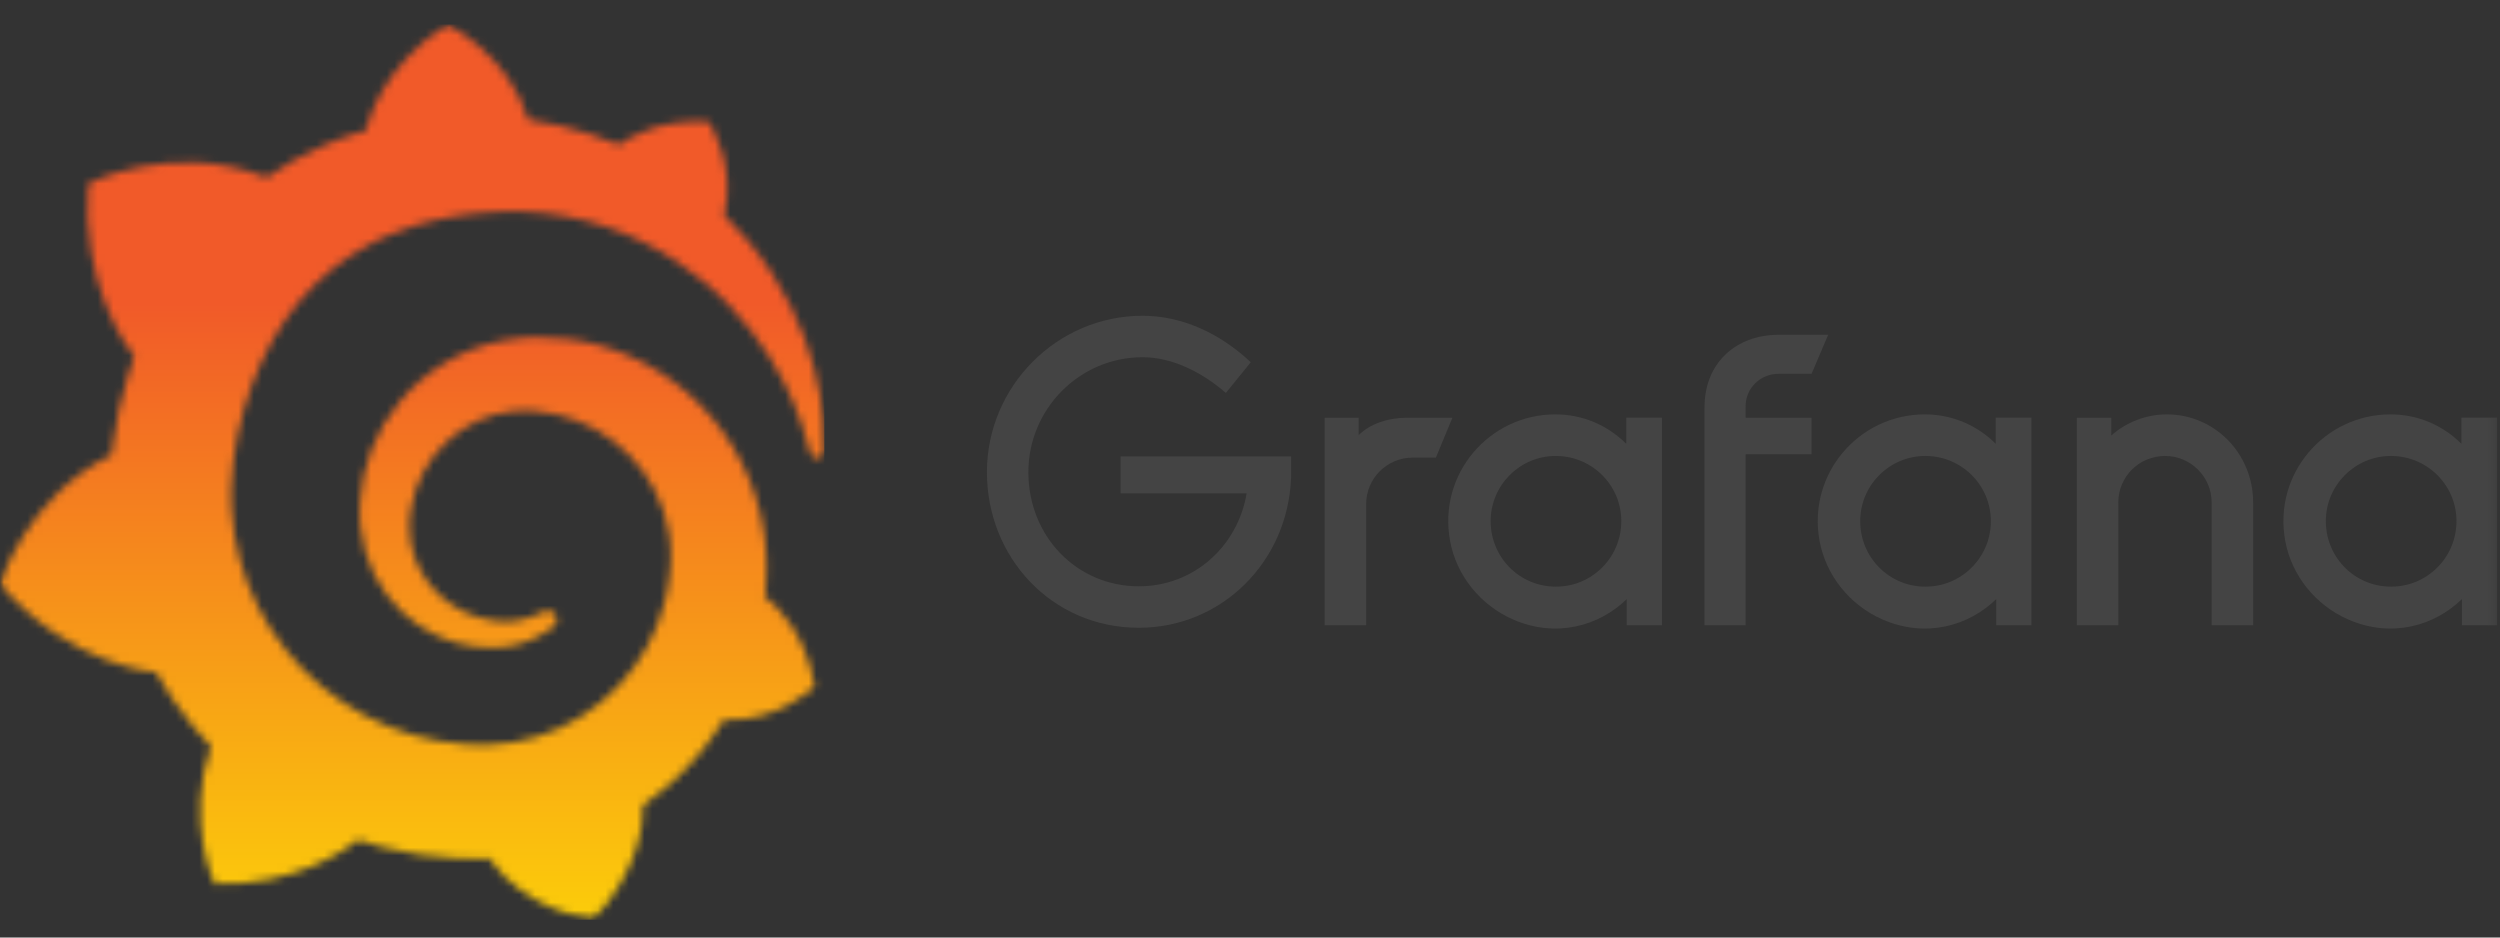
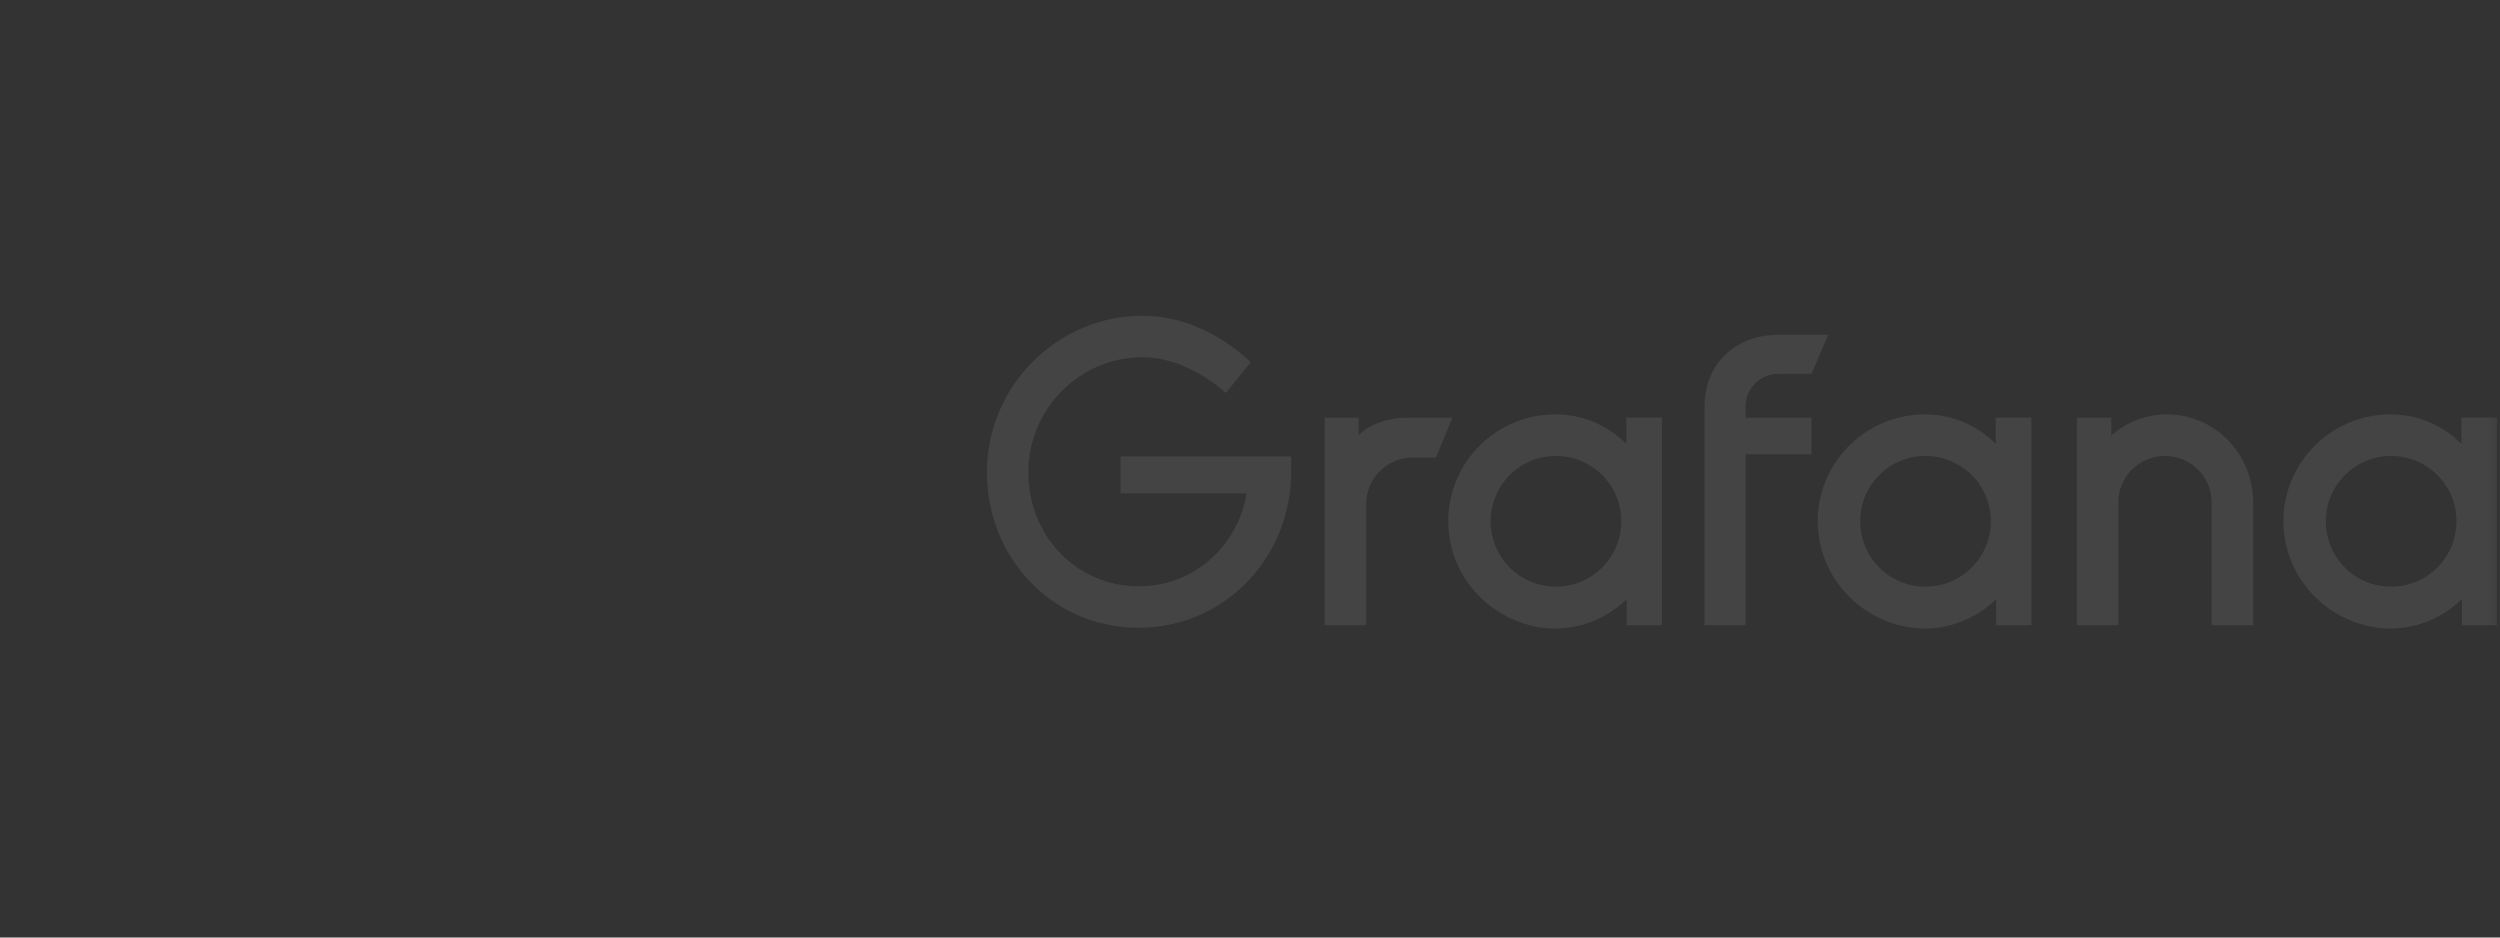
<svg xmlns="http://www.w3.org/2000/svg" width="320" height="120" viewBox="0 0 320 120" fill="none">
  <rect x="0" y="0" width="320" height="120" fill="#333333" stroke="none" />
  <mask id="mask0_1_352" style="mask-type:luminance" maskUnits="userSpaceOnUse" x="0" y="3" width="320" height="115">
    <path d="M319.767 3.011H0V117.638H319.767V3.011Z" fill="white" />
  </mask>
  <g mask="url(#mask0_1_352)">
    <path d="M165.256 61.178C164.837 71.958 156.334 80.354 145.768 80.354C134.616 80.354 126.326 71.326 126.326 60.44C126.326 49.447 135.301 40.419 146.24 40.419C151.18 40.419 156.014 42.543 160.102 46.364L156.913 50.292C153.776 47.582 150.008 45.725 146.24 45.725C138.217 45.725 131.632 52.31 131.632 60.44C131.632 68.669 137.844 75.048 145.761 75.048C152.878 75.048 158.458 69.841 159.569 63.15H143.431V58.423H165.263V61.178H165.256Z" fill="#444" />
    <path d="M183.792 58.575H180.816C177.527 58.575 174.87 61.24 174.87 64.52V80.027H169.557V53.467H173.911V55.697C175.342 54.267 177.626 53.467 180.176 53.467H185.909L183.792 58.575Z" fill="#444" />
    <path d="M212.734 80.034H208.22V76.685C204.726 80.095 199.222 81.732 193.642 79.281C189.509 77.461 186.433 73.693 185.611 69.247C184.028 60.66 190.635 53.041 199.078 53.041C202.633 53.041 205.822 54.471 208.159 56.808V53.459H212.727V80.034H212.734ZM207.299 68.661C208.555 63.264 204.467 58.362 199.138 58.362C194.517 58.362 190.803 62.13 190.803 66.697C190.803 71.866 195.348 75.863 200.63 74.964C203.881 74.408 206.553 71.881 207.299 68.661Z" fill="#444" />
    <path d="M223.438 51.99V53.474H231.88V58.149H223.438V80.034H218.177V52.15C218.177 46.303 222.372 42.855 227.632 42.855H234.004L231.88 47.849H227.64C225.303 47.849 223.438 49.706 223.438 51.99Z" fill="#444" />
    <path d="M260.03 80.034H255.516V76.685C252.022 80.095 246.518 81.732 240.938 79.281C236.805 77.461 233.729 73.693 232.907 69.247C231.324 60.66 237.931 53.041 246.374 53.041C249.929 53.041 253.118 54.471 255.455 56.808V53.459H260.022V80.034H260.03ZM254.603 68.661C255.859 63.264 251.771 58.362 246.442 58.362C241.821 58.362 238.106 62.13 238.106 66.697C238.106 71.866 242.651 75.863 247.934 74.964C251.177 74.408 253.856 71.881 254.603 68.661Z" fill="#444" />
    <path d="M288.402 64.307V80.027H283.089V64.307C283.089 61.01 280.379 58.362 277.143 58.362C273.794 58.362 271.145 61.018 271.145 64.307V80.027H265.831V53.467H270.239V55.751C272.149 54.053 274.7 53.041 277.356 53.041C283.515 53.048 288.402 58.095 288.402 64.307Z" fill="#444" />
    <path d="M319.636 80.034H315.122V76.685C311.628 80.095 306.124 81.732 300.544 79.281C296.411 77.461 293.335 73.693 292.513 69.247C290.93 60.66 297.537 53.041 305.979 53.041C309.535 53.041 312.724 54.471 315.061 56.808V53.459H319.628V80.034H319.636ZM314.201 68.661C315.457 63.264 311.369 58.362 306.04 58.362C301.419 58.362 297.705 62.13 297.705 66.697C297.705 71.866 302.249 75.863 307.532 74.964C310.775 74.408 313.455 71.881 314.201 68.661Z" fill="#444" />
    <mask id="mask1_1_352" style="mask-type:luminance" maskUnits="userSpaceOnUse" x="0" y="3" width="106" height="115">
-       <path d="M46.989 16.23C46.989 16.23 46.949 16.396 46.897 16.678C46.419 16.816 45.942 16.949 45.465 17.104C44.803 17.305 44.153 17.547 43.492 17.783C42.842 18.036 42.18 18.289 41.536 18.576C40.236 19.134 38.947 19.761 37.688 20.469C36.468 21.154 35.266 21.907 34.098 22.724C33.932 22.643 33.799 22.586 33.799 22.586C21.875 18.03 11.286 23.512 11.286 23.512C10.319 36.195 16.048 44.191 17.181 45.64C16.9 46.422 16.635 47.216 16.393 48.016C15.513 50.892 14.852 53.842 14.444 56.891C14.386 57.328 14.334 57.771 14.283 58.214C3.267 63.655 0 74.809 0 74.809C9.198 85.387 19.919 86.043 19.919 86.043C19.931 86.037 19.937 86.025 19.948 86.02C21.311 88.453 22.887 90.771 24.665 92.928C25.407 93.831 26.189 94.706 27 95.551C23.647 105.14 27.472 113.118 27.472 113.118C37.711 113.503 44.435 108.637 45.85 107.516C46.868 107.86 47.904 108.166 48.945 108.436C52.091 109.247 55.312 109.724 58.533 109.862C59.339 109.897 60.144 109.914 60.943 109.908H61.334L61.588 109.903L62.094 109.885L62.594 109.862L62.606 109.879C67.426 116.759 75.91 117.731 75.91 117.731C81.944 111.369 82.289 105.059 82.289 103.696C82.289 103.696 82.289 103.65 82.289 103.604C82.289 103.489 82.284 103.414 82.284 103.414C82.278 103.316 82.278 103.224 82.266 103.121C83.532 102.235 84.74 101.28 85.885 100.256C88.3 98.07 90.412 95.586 92.16 92.899C92.327 92.646 92.488 92.393 92.643 92.134C99.471 92.525 104.286 87.907 104.286 87.907C103.152 80.791 99.097 77.323 98.251 76.667C98.251 76.667 98.217 76.638 98.165 76.603C98.119 76.569 98.085 76.546 98.085 76.546C98.044 76.517 97.993 76.483 97.935 76.448C97.975 76.017 98.016 75.591 98.038 75.165C98.091 74.401 98.108 73.63 98.113 72.871L98.108 72.301L98.102 72.014V71.869C98.102 71.674 98.096 71.749 98.096 71.674L98.073 71.197L98.038 70.553C98.027 70.328 98.01 70.138 97.993 69.937C97.975 69.741 97.958 69.54 97.935 69.344L97.866 68.752L97.785 68.165C97.671 67.383 97.521 66.607 97.343 65.841C96.629 62.776 95.433 59.865 93.851 57.248C92.269 54.63 90.302 52.313 88.087 50.362C85.873 48.407 83.388 46.837 80.782 45.663C78.177 44.49 75.439 43.736 72.712 43.391C71.349 43.213 69.992 43.144 68.645 43.161L68.145 43.172L68.019 43.178C67.984 43.178 67.829 43.184 67.846 43.184L67.639 43.196L67.138 43.23C66.949 43.242 66.753 43.259 66.586 43.276C65.896 43.345 65.211 43.437 64.532 43.564C61.829 44.07 59.276 45.048 57.026 46.394C54.777 47.74 52.822 49.425 51.228 51.334C49.641 53.239 48.404 55.35 47.553 57.535C46.701 59.721 46.224 61.976 46.092 64.167C46.057 64.714 46.045 65.261 46.057 65.801C46.057 65.934 46.063 66.072 46.069 66.204L46.086 66.641C46.103 66.906 46.126 67.165 46.149 67.423C46.258 68.533 46.46 69.597 46.759 70.627C47.351 72.681 48.306 74.539 49.48 76.114C50.653 77.696 52.056 79.002 53.546 80.02C55.036 81.039 56.63 81.769 58.206 82.235C59.788 82.701 61.357 82.902 62.836 82.897C63.02 82.897 63.204 82.891 63.388 82.885C63.486 82.885 63.584 82.874 63.681 82.874C63.779 82.868 63.877 82.862 63.975 82.856C64.13 82.839 64.291 82.827 64.447 82.81C64.481 82.81 64.532 82.799 64.579 82.793L64.723 82.776C64.82 82.764 64.912 82.747 65.01 82.736C65.206 82.712 65.373 82.672 65.545 82.643C65.718 82.609 65.89 82.574 66.063 82.528C66.402 82.453 66.73 82.35 67.058 82.252C67.702 82.039 68.306 81.78 68.87 81.493C69.433 81.205 69.951 80.877 70.434 80.538C70.572 80.44 70.705 80.337 70.837 80.233C71.355 79.831 71.435 79.071 71.021 78.565C70.659 78.122 70.037 78.007 69.543 78.283C69.422 78.352 69.295 78.416 69.169 78.479C68.737 78.686 68.289 78.881 67.811 79.037C67.334 79.186 66.839 79.313 66.322 79.405C66.063 79.44 65.804 79.48 65.539 79.503C65.407 79.52 65.275 79.525 65.137 79.525C65.004 79.531 64.861 79.543 64.74 79.537C64.613 79.537 64.487 79.531 64.354 79.531C64.193 79.525 64.032 79.514 63.871 79.508C63.871 79.508 63.791 79.508 63.854 79.503L63.802 79.497L63.693 79.485C63.618 79.48 63.549 79.474 63.474 79.463C63.33 79.445 63.187 79.428 63.043 79.405C61.887 79.244 60.713 78.905 59.586 78.393C58.453 77.881 57.371 77.179 56.394 76.299C55.415 75.424 54.564 74.366 53.897 73.169C53.23 71.979 52.764 70.65 52.545 69.258C52.436 68.562 52.39 67.843 52.407 67.141C52.419 66.946 52.425 66.756 52.436 66.56C52.436 66.612 52.442 66.526 52.442 66.526L52.447 66.457L52.459 66.313C52.465 66.215 52.476 66.123 52.488 66.025C52.528 65.646 52.586 65.261 52.655 64.887C53.19 61.855 54.708 58.898 57.055 56.65C57.642 56.092 58.274 55.568 58.947 55.108C59.62 54.648 60.34 54.234 61.087 53.889C61.835 53.543 62.617 53.262 63.417 53.043C64.216 52.83 65.039 52.687 65.873 52.612C66.287 52.577 66.707 52.56 67.127 52.56C67.236 52.56 67.322 52.566 67.409 52.566L67.748 52.577L67.961 52.583C68.047 52.583 67.961 52.583 68.001 52.589L68.087 52.594L68.427 52.617C69.33 52.692 70.233 52.819 71.119 53.02C72.897 53.417 74.622 54.067 76.233 54.959C79.454 56.742 82.198 59.531 83.882 62.897C84.734 64.57 85.321 66.376 85.62 68.24C85.689 68.706 85.747 69.178 85.787 69.65L85.815 70.006L85.833 70.362C85.838 70.483 85.838 70.599 85.844 70.719C85.844 70.834 85.85 70.967 85.85 71.053V71.358L85.844 71.703C85.833 71.933 85.815 72.307 85.804 72.537C85.764 73.049 85.723 73.566 85.654 74.078C85.591 74.585 85.505 75.091 85.413 75.597C85.309 76.097 85.206 76.598 85.073 77.093C84.826 78.087 84.504 79.06 84.13 80.015C83.377 81.924 82.37 83.736 81.156 85.41C78.723 88.752 75.404 91.484 71.631 93.199C69.744 94.05 67.754 94.677 65.706 95.016C64.682 95.189 63.647 95.292 62.612 95.327L62.422 95.333H62.255L61.921 95.338H61.409H61.156C61.3 95.338 61.139 95.333 61.139 95.333L61.035 95.327C60.478 95.315 59.925 95.286 59.373 95.246C57.159 95.079 54.967 94.688 52.844 94.067C50.722 93.451 48.663 92.629 46.713 91.593C42.819 89.511 39.339 86.658 36.612 83.218C35.243 81.504 34.047 79.664 33.057 77.725C32.068 75.787 31.291 73.757 30.716 71.68C30.147 69.603 29.79 67.475 29.652 65.335L29.629 64.933L29.623 64.835V64.749L29.617 64.57L29.606 64.219L29.6 64.133V64.012V63.765L29.595 63.264V63.167C29.595 63.184 29.595 63.184 29.595 63.132V62.937C29.595 62.678 29.606 62.413 29.612 62.154C29.652 61.096 29.738 60.009 29.876 58.922C30.014 57.834 30.193 56.742 30.417 55.654C30.641 54.573 30.906 53.498 31.205 52.445C31.809 50.334 32.563 48.286 33.454 46.353C35.243 42.482 37.59 39.071 40.408 36.322C41.11 35.632 41.841 34.981 42.6 34.372C43.359 33.762 44.147 33.198 44.958 32.669C45.764 32.134 46.598 31.651 47.455 31.202C47.881 30.972 48.318 30.771 48.755 30.558C48.973 30.46 49.198 30.363 49.416 30.265C49.635 30.167 49.859 30.069 50.083 29.983C50.975 29.603 51.895 29.287 52.816 28.988C53.052 28.919 53.281 28.844 53.512 28.775C53.742 28.7 53.983 28.648 54.213 28.579C54.679 28.447 55.157 28.338 55.628 28.217C55.864 28.154 56.106 28.113 56.342 28.062C56.583 28.01 56.819 27.958 57.061 27.912C57.302 27.866 57.544 27.826 57.78 27.78L58.142 27.717L58.505 27.659C58.746 27.625 58.987 27.584 59.229 27.55C59.499 27.504 59.776 27.481 60.046 27.441C60.27 27.412 60.633 27.372 60.857 27.343C61.03 27.326 61.196 27.308 61.369 27.291L61.708 27.256L61.881 27.239L62.082 27.228C62.358 27.21 62.629 27.193 62.905 27.176L63.313 27.147C63.313 27.147 63.463 27.141 63.33 27.141L63.417 27.136L63.589 27.13C63.825 27.118 64.055 27.107 64.291 27.095C65.223 27.067 66.149 27.067 67.063 27.095C68.898 27.17 70.699 27.372 72.448 27.694C75.951 28.344 79.246 29.471 82.226 30.944C85.212 32.404 87.886 34.199 90.21 36.149C90.354 36.27 90.497 36.397 90.642 36.517C90.785 36.644 90.924 36.765 91.061 36.891C91.343 37.139 91.614 37.397 91.884 37.645C92.154 37.898 92.413 38.157 92.678 38.41C92.931 38.669 93.19 38.922 93.437 39.186C94.421 40.227 95.335 41.286 96.158 42.35C97.809 44.472 99.126 46.612 100.179 48.637C100.247 48.764 100.311 48.89 100.374 49.017C100.437 49.143 100.501 49.27 100.558 49.396C100.679 49.644 100.805 49.891 100.915 50.138C101.03 50.386 101.145 50.627 101.254 50.869C101.357 51.111 101.461 51.352 101.565 51.582C101.956 52.531 102.313 53.428 102.606 54.286C103.089 55.66 103.44 56.903 103.716 57.978C103.825 58.41 104.234 58.697 104.677 58.657C105.137 58.617 105.488 58.237 105.499 57.777C105.522 56.621 105.493 55.258 105.361 53.704C105.188 51.783 104.861 49.557 104.211 47.113C103.572 44.668 102.623 41.993 101.243 39.215C99.856 36.443 98.05 33.555 95.703 30.765C94.789 29.672 93.788 28.591 92.706 27.538C94.317 21.131 90.745 15.574 90.745 15.574C84.579 15.188 80.656 17.489 79.201 18.542C78.959 18.439 78.711 18.335 78.465 18.231C77.412 17.806 76.336 17.409 75.226 17.058C74.116 16.707 72.982 16.385 71.826 16.115C70.665 15.844 69.485 15.614 68.283 15.43C68.07 15.401 67.863 15.373 67.65 15.338C64.97 6.744 57.245 3.149 57.245 3.149C48.628 8.585 46.989 16.23 46.989 16.23Z" fill="white" />
-     </mask>
+       </mask>
    <g mask="url(#mask1_1_352)">
-       <path d="M105.516 3.13H0V117.729H105.516V3.13Z" fill="url(#paint0_linear_1_352)" />
+       <path d="M105.516 3.13H0V117.729V3.13Z" fill="url(#paint0_linear_1_352)" />
    </g>
  </g>
  <defs>
    <linearGradient id="paint0_linear_1_352" x1="52.746" y1="143.504" x2="52.746" y2="38.806" gradientUnits="userSpaceOnUse">
      <stop stop-color="#FFF200" />
      <stop offset="1" stop-color="#F15A29" />
    </linearGradient>
  </defs>
</svg>